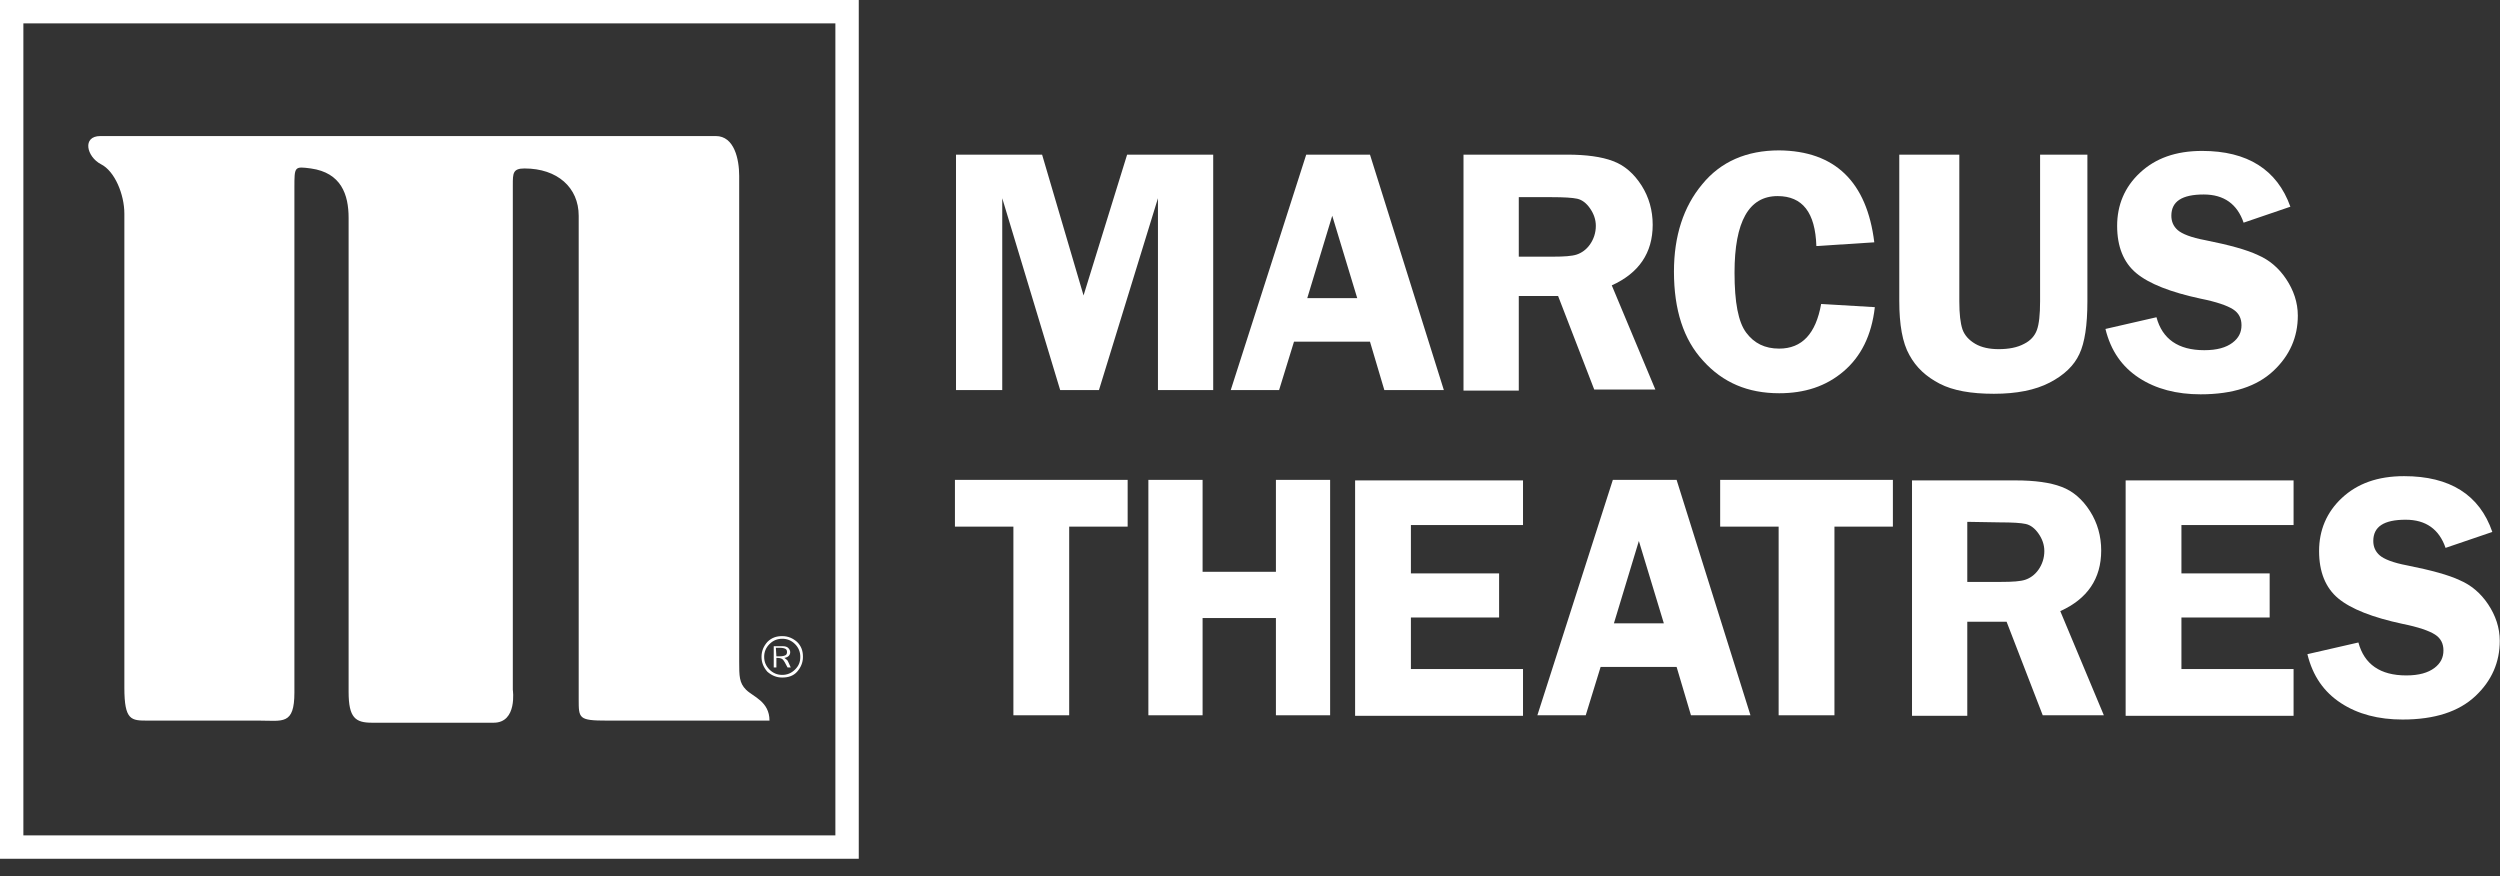
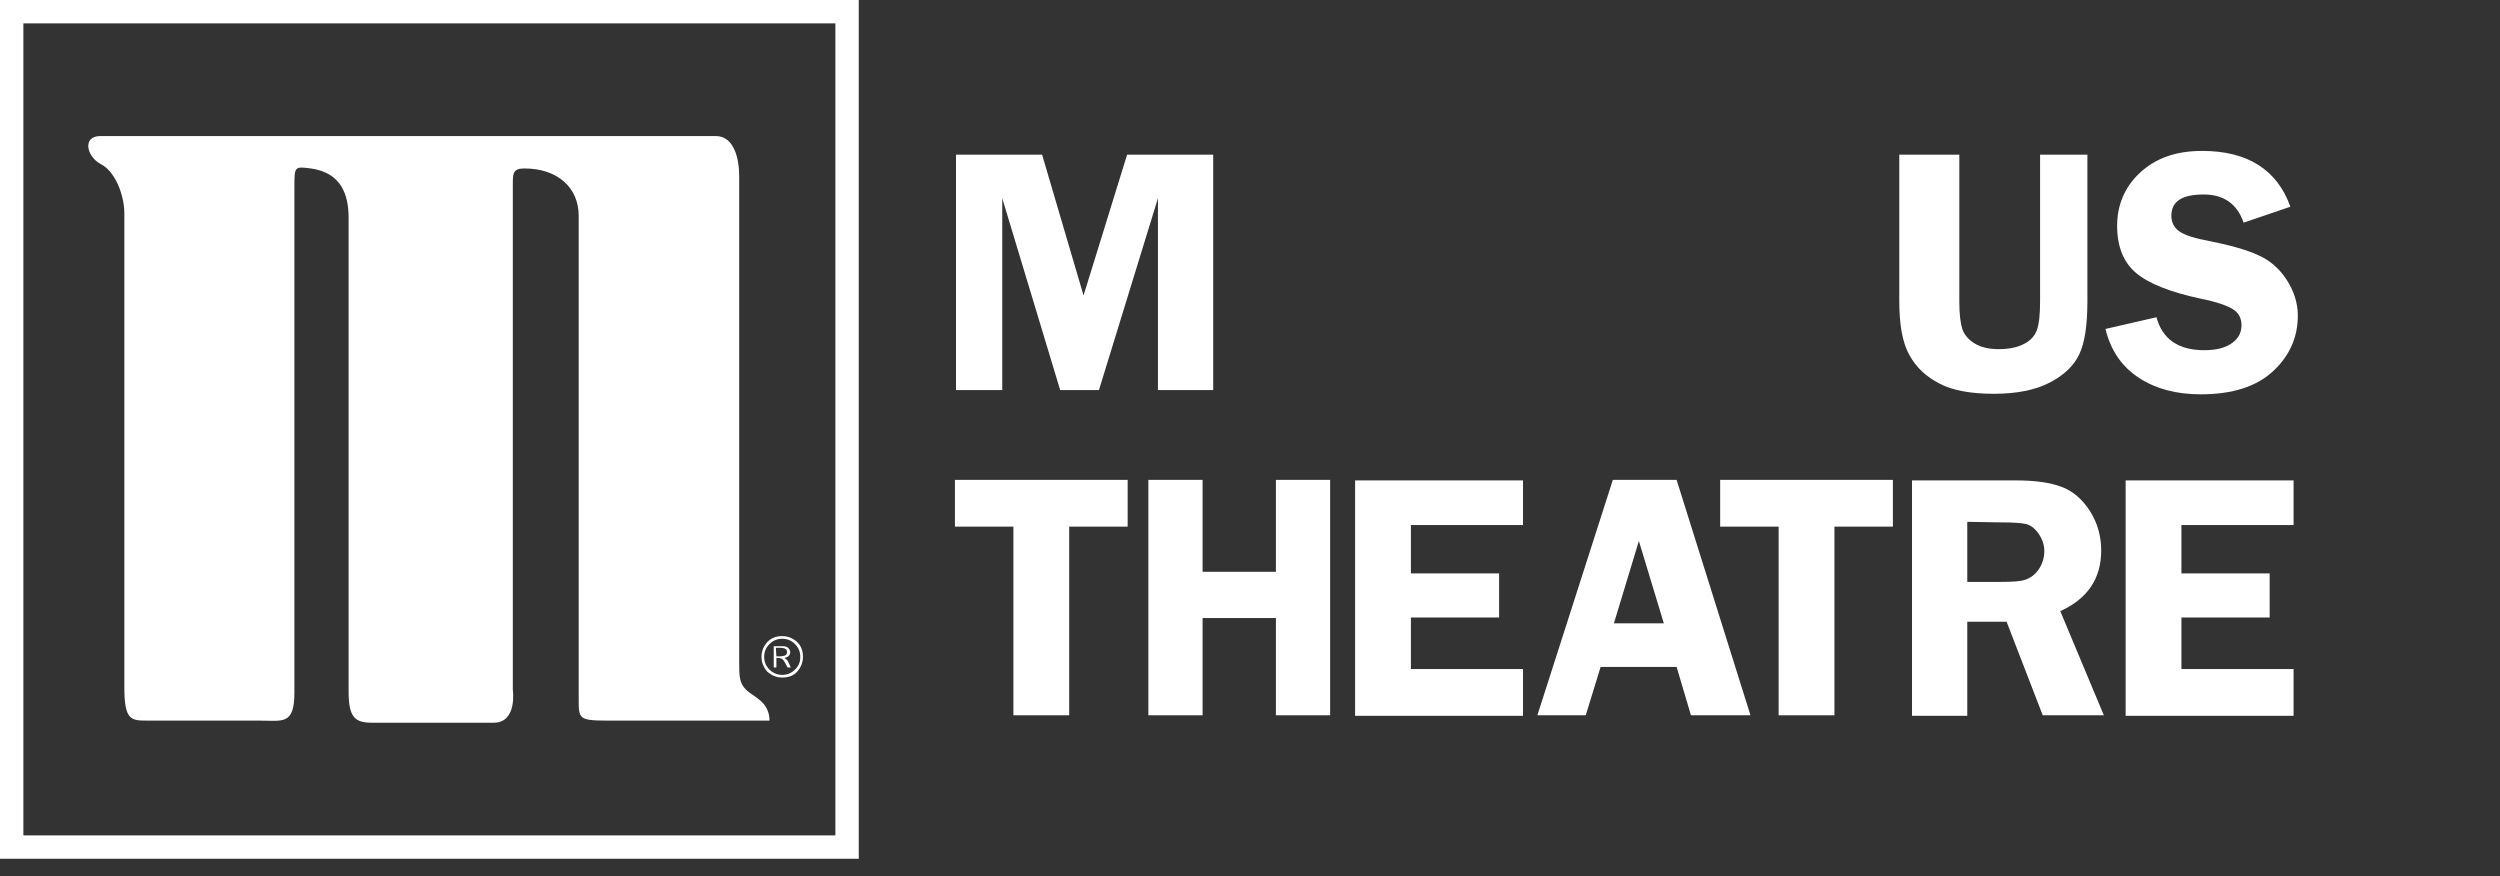
<svg xmlns="http://www.w3.org/2000/svg" width="117" height="41" viewBox="0 0 117 41" fill="none">
  <rect x="0" y="0" width="117" height="41" fill="#333333" stroke="none" />
  <path d="M49.616 18.255L46.905 9.277V18.255H44.741V7.237H48.77L50.71 13.828L52.749 7.237H56.778V18.255H54.192V9.277L51.431 18.255H49.616Z" fill="white" />
-   <path d="M64.115 7.237L67.572 18.255H64.787L64.115 15.991H60.559L59.862 18.255H57.599L61.131 7.237H64.115ZM61.18 13.952H63.518L62.349 10.097L61.18 13.952Z" fill="white" />
-   <path d="M71.079 13.902V18.279H68.492V7.237H73.342C74.237 7.237 74.958 7.337 75.481 7.536C76.028 7.735 76.475 8.133 76.824 8.68C77.172 9.227 77.346 9.849 77.346 10.52C77.346 11.838 76.699 12.783 75.431 13.355L77.47 18.23H74.61L72.919 13.853H71.079V13.902ZM71.079 9.202V12.012H72.67C73.193 12.012 73.566 11.987 73.79 11.913C74.013 11.838 74.237 11.689 74.411 11.44C74.585 11.191 74.685 10.893 74.685 10.57C74.685 10.271 74.585 9.998 74.411 9.749C74.237 9.5 74.038 9.351 73.814 9.301C73.591 9.252 73.193 9.227 72.596 9.227H71.079V9.202Z" fill="white" />
-   <path d="M87.717 11.341L85.006 11.515C84.956 9.948 84.359 9.177 83.191 9.177C81.847 9.177 81.176 10.371 81.176 12.758C81.176 14.151 81.35 15.071 81.723 15.569C82.096 16.066 82.594 16.315 83.265 16.315C84.335 16.315 84.981 15.618 85.23 14.226L87.742 14.375C87.593 15.693 87.095 16.688 86.274 17.384C85.454 18.081 84.459 18.404 83.265 18.404C81.798 18.404 80.629 17.906 79.709 16.887C78.788 15.892 78.341 14.499 78.341 12.709C78.341 11.042 78.788 9.674 79.659 8.63C80.529 7.56 81.748 7.038 83.265 7.038C85.876 7.063 87.369 8.506 87.717 11.341Z" fill="white" />
  <path d="M97.69 7.237V14.101C97.69 15.22 97.565 16.041 97.317 16.564C97.068 17.111 96.596 17.558 95.924 17.906C95.252 18.255 94.382 18.429 93.313 18.429C92.243 18.429 91.398 18.279 90.776 17.956C90.154 17.633 89.682 17.21 89.358 16.613C89.035 16.041 88.886 15.196 88.886 14.076V7.237H91.696V14.101C91.696 14.698 91.746 15.121 91.845 15.419C91.945 15.693 92.144 15.917 92.442 16.091C92.741 16.265 93.114 16.34 93.536 16.34C94.009 16.34 94.407 16.265 94.73 16.091C95.029 15.942 95.228 15.718 95.327 15.444C95.427 15.171 95.476 14.723 95.476 14.101V7.237H97.69Z" fill="white" />
  <path d="M107.19 9.674L105.001 10.421C104.703 9.55 104.081 9.102 103.136 9.102C102.116 9.102 101.619 9.426 101.619 10.097C101.619 10.371 101.719 10.595 101.917 10.769C102.116 10.943 102.539 11.117 103.211 11.241C104.33 11.465 105.151 11.689 105.673 11.938C106.195 12.162 106.643 12.534 106.991 13.057C107.339 13.579 107.538 14.151 107.538 14.773C107.538 15.768 107.165 16.638 106.394 17.359C105.623 18.081 104.504 18.454 102.987 18.454C101.868 18.454 100.898 18.205 100.102 17.683C99.306 17.16 98.784 16.414 98.535 15.395L100.923 14.847C101.196 15.867 101.942 16.389 103.161 16.389C103.758 16.389 104.181 16.265 104.479 16.041C104.778 15.817 104.902 15.544 104.902 15.22C104.902 14.897 104.778 14.649 104.504 14.474C104.23 14.3 103.733 14.126 102.987 13.977C101.594 13.678 100.574 13.281 99.978 12.783C99.381 12.286 99.082 11.54 99.082 10.57C99.082 9.6 99.43 8.754 100.152 8.083C100.873 7.411 101.818 7.063 103.062 7.063C105.175 7.063 106.568 7.934 107.19 9.674Z" fill="white" />
  <path d="M52.774 22.458V24.646H50.038V33.475H47.427V24.646H44.691V22.458H52.774Z" fill="white" />
  <path d="M62.25 22.458V33.475H59.713V28.924H56.281V33.475H53.744V22.458H56.281V26.76H59.713V22.458H62.25Z" fill="white" />
  <path d="M71.277 24.572H66.03V26.835H70.158V28.899H66.03V31.311H71.277V33.5H63.419V22.483H71.277V24.572Z" fill="white" />
  <path d="M78.465 22.458L81.922 33.475H79.137L78.465 31.212H74.909L74.212 33.475H71.949L75.481 22.458H78.465ZM75.531 29.173H77.868L76.699 25.318L75.531 29.173Z" fill="white" />
  <path d="M88.587 22.458V24.646H85.852V33.475H83.24V24.646H80.504V22.458H88.587Z" fill="white" />
  <path d="M92.069 29.123V33.5H89.482V22.483H94.332C95.227 22.483 95.949 22.582 96.471 22.781C97.018 22.98 97.466 23.378 97.814 23.925C98.162 24.472 98.336 25.094 98.336 25.765C98.336 27.084 97.689 28.029 96.421 28.601L98.46 33.475H95.6L93.909 29.098H92.069V29.123ZM92.069 24.422V27.233H93.661C94.183 27.233 94.556 27.208 94.78 27.133C95.004 27.059 95.227 26.909 95.401 26.661C95.576 26.412 95.675 26.114 95.675 25.79C95.675 25.492 95.576 25.218 95.401 24.97C95.227 24.721 95.028 24.572 94.805 24.522C94.581 24.472 94.183 24.447 93.586 24.447L92.069 24.422Z" fill="white" />
  <path d="M107.339 24.572H102.091V26.835H106.22V28.899H102.091V31.311H107.339V33.5H99.48V22.483H107.339V24.572Z" fill="white" />
-   <path d="M116.641 24.895L114.452 25.641C114.154 24.771 113.532 24.323 112.587 24.323C111.567 24.323 111.07 24.646 111.07 25.318C111.07 25.591 111.169 25.815 111.368 25.989C111.567 26.163 111.99 26.337 112.661 26.462C113.781 26.686 114.601 26.909 115.124 27.158C115.646 27.382 116.093 27.755 116.442 28.277C116.79 28.799 116.989 29.372 116.989 29.993C116.989 30.988 116.616 31.858 115.845 32.58C115.074 33.301 113.955 33.674 112.438 33.674C111.318 33.674 110.348 33.425 109.553 32.903C108.757 32.381 108.235 31.635 107.986 30.615L110.373 30.068C110.647 31.088 111.393 31.61 112.612 31.61C113.209 31.61 113.631 31.485 113.93 31.262C114.228 31.038 114.353 30.764 114.353 30.441C114.353 30.118 114.228 29.869 113.955 29.695C113.681 29.521 113.184 29.347 112.438 29.197C111.045 28.899 110.025 28.501 109.428 28.004C108.831 27.506 108.533 26.76 108.533 25.79C108.533 24.82 108.881 23.975 109.602 23.303C110.324 22.632 111.269 22.284 112.512 22.284C114.651 22.284 116.044 23.154 116.641 24.895Z" fill="white" />
  <path d="M40.165 40.19H0V0H40.19V40.19H40.165ZM1.094 39.096H39.096V1.094H1.094V39.096Z" fill="white" />
  <path d="M4.7 6.367H33.5C34.37 6.367 34.594 7.461 34.594 8.232C34.594 9.326 34.594 30.963 34.594 30.963C34.594 31.635 34.594 31.958 34.917 32.281C35.241 32.605 36.012 32.828 36.012 33.724H28.401C27.083 33.724 27.083 33.624 27.083 32.729C27.083 31.859 27.083 10.097 27.083 10.097C27.083 8.779 26.089 7.884 24.547 7.884C24 7.884 24 8.108 24 8.655C24 9.202 24 32.281 24 32.281C24 32.281 24.223 33.823 23.104 33.823H17.409C16.638 33.823 16.315 33.599 16.315 32.381C16.315 31.162 16.315 10.197 16.315 10.197C16.315 9.102 15.966 8.083 14.549 7.884C13.778 7.784 13.778 7.784 13.778 8.779C13.778 9.774 13.778 32.406 13.778 32.406C13.778 33.948 13.231 33.724 12.112 33.724C11.017 33.724 6.914 33.724 6.914 33.724C6.143 33.724 5.82 33.724 5.82 32.182C5.82 30.963 5.82 9.998 5.82 9.998C5.82 9.102 5.372 8.008 4.725 7.685C4.054 7.337 3.83 6.367 4.7 6.367Z" fill="white" />
  <path d="M35.639 30.739C35.639 30.466 35.738 30.242 35.912 30.043C36.111 29.844 36.335 29.77 36.609 29.77C36.882 29.77 37.106 29.869 37.305 30.043C37.504 30.242 37.578 30.466 37.578 30.739C37.578 31.013 37.479 31.237 37.305 31.436C37.131 31.635 36.882 31.709 36.609 31.709C36.335 31.709 36.111 31.61 35.912 31.436C35.738 31.237 35.639 31.013 35.639 30.739ZM37.454 30.739C37.454 30.516 37.38 30.317 37.206 30.142C37.031 29.968 36.832 29.894 36.609 29.894C36.385 29.894 36.186 29.968 36.012 30.142C35.838 30.317 35.763 30.516 35.763 30.739C35.763 30.963 35.838 31.162 36.012 31.336C36.186 31.51 36.385 31.585 36.609 31.585C36.832 31.585 37.031 31.51 37.206 31.336C37.38 31.162 37.454 30.988 37.454 30.739ZM36.211 30.242H36.633C36.733 30.242 36.832 30.267 36.882 30.317C36.932 30.366 36.982 30.441 36.982 30.516C36.982 30.665 36.882 30.764 36.708 30.789C36.783 30.839 36.832 30.889 36.857 30.913C36.882 30.963 36.932 31.063 37.007 31.237H36.857C36.758 31.038 36.683 30.913 36.633 30.864C36.584 30.814 36.484 30.789 36.385 30.789H36.335V31.237H36.211V30.242ZM36.335 30.715H36.509C36.633 30.715 36.708 30.69 36.758 30.665C36.808 30.64 36.832 30.59 36.832 30.516C36.832 30.441 36.808 30.391 36.758 30.366C36.708 30.341 36.633 30.317 36.509 30.317H36.31L36.335 30.715Z" fill="white" />
</svg>